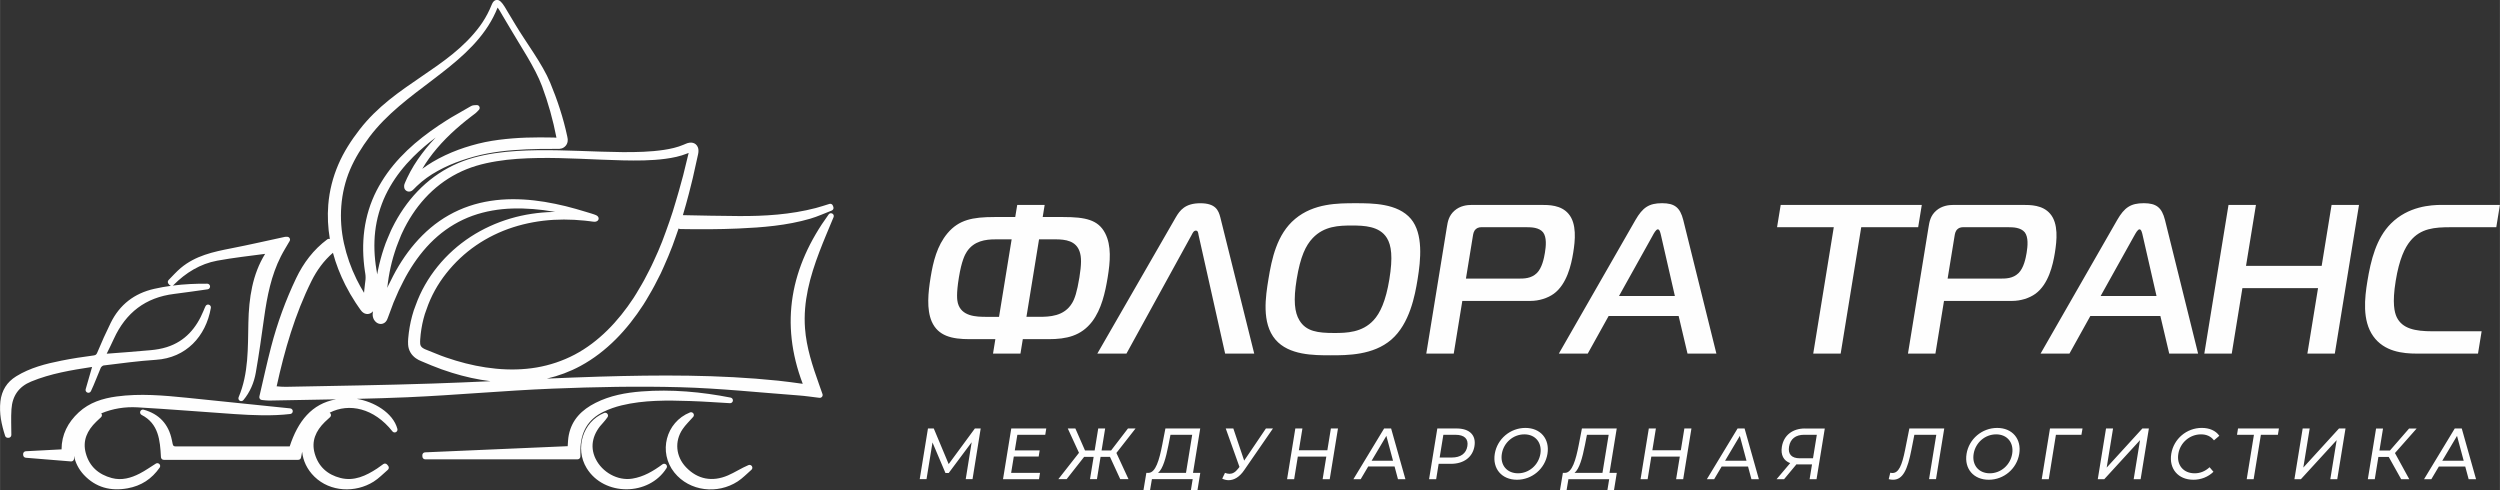
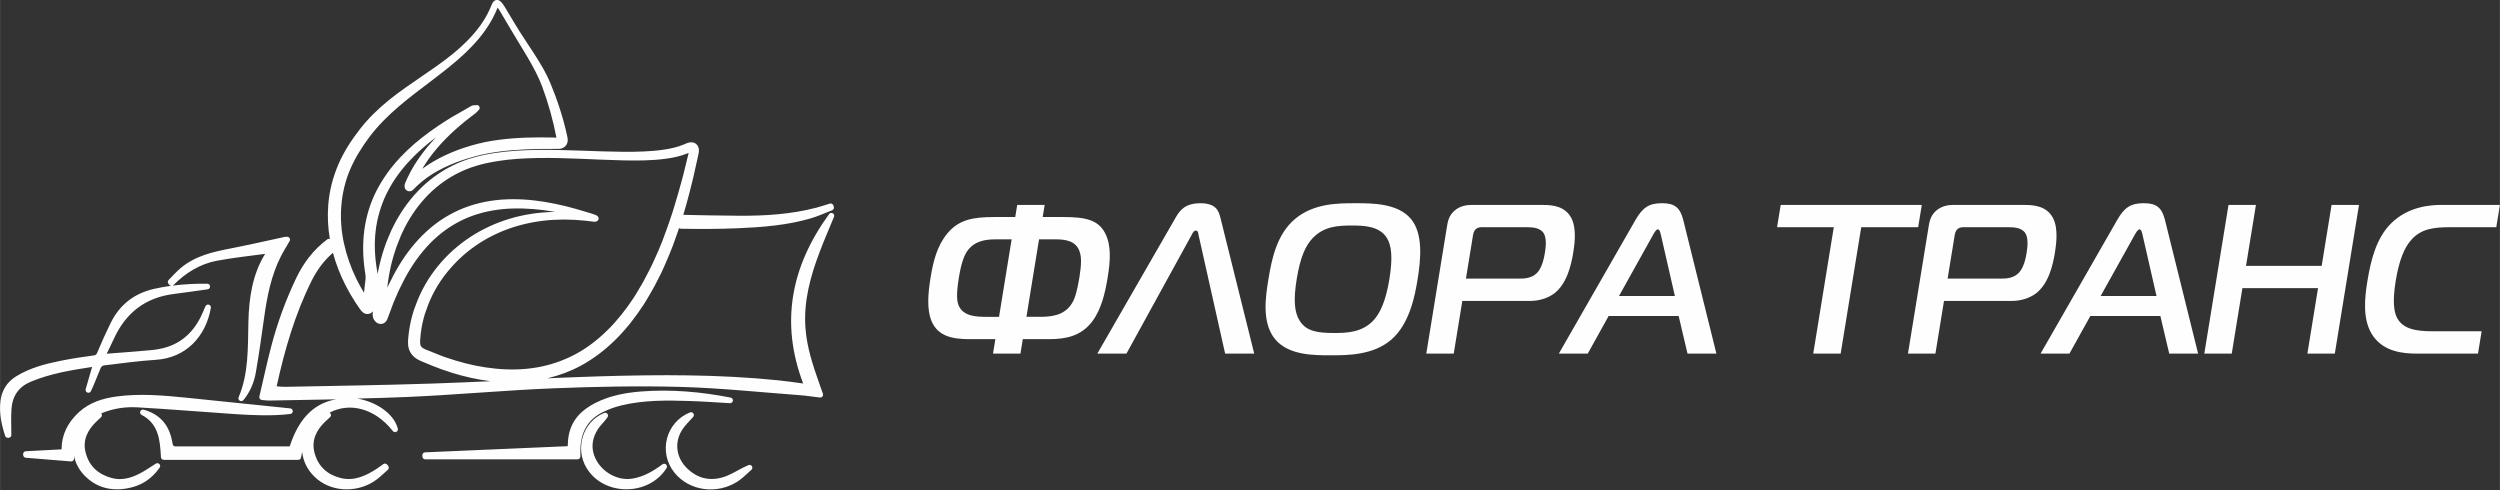
<svg xmlns="http://www.w3.org/2000/svg" xml:space="preserve" width="35.188mm" height="6.9mm" version="1.1" style="shape-rendering:geometricPrecision; text-rendering:geometricPrecision; image-rendering:optimizeQuality; fill-rule:evenodd; clip-rule:evenodd" viewBox="0 0 1209.34 237.15">
  <rect x="0" y="0" width="1209.34" height="237.15" fill="#333333" stroke="none" />
  <defs>
    <style type="text/css">
   
    .fil0 {fill:#FEFEFE;fill-rule:nonzero}
   
  </style>
  </defs>
  <g id="Layer_x0020_1">
    <g id="_1185898680">
-       <path class="fil0" d="M83.5 138.16c5.54,-0.71 11.15,-0.97 16.74,-0.92 0.72,0.01 1.31,0.56 1.35,1.28 0.05,0.71 -0.46,1.34 -1.18,1.44 -5.38,0.75 -10.75,1.56 -16.14,2.22 -13.87,1.7 -23.42,9.05 -29.21,21.7 -1.11,2.43 -2.3,4.83 -3.48,7.23 7.1,-0.54 14.2,-1.05 21.29,-1.71 2.63,-0.24 5.28,-0.69 7.79,-1.48 8.85,-2.8 14.32,-9.18 17.77,-17.58 0.32,-0.76 0.6,-1.54 0.99,-2.27 0.32,-0.6 1.01,-0.88 1.65,-0.66 0.64,0.22 1.03,0.86 0.91,1.53 -2.41,13.85 -12.04,24.18 -26.56,25.12 -8.47,0.55 -16.89,1.7 -25.32,2.73 -0.44,0.05 -1.2,0.71 -1.37,1.11 -1.63,3.76 -3,7.63 -4.77,11.33 -0.31,0.65 -1.05,0.95 -1.71,0.69 -0.67,-0.25 -1.03,-0.97 -0.83,-1.66 1.03,-3.58 2.06,-7.17 3.1,-10.75 -10,1.53 -20.06,3.18 -29.47,7.06 -6.03,2.48 -9.11,6.95 -9.54,13.43 -0.27,4.13 -0.05,8.28 -0.05,12.42 0,0.75 -0.62,1.37 -1.34,1.37 -0.71,0.03 -1.42,-0.11 -1.67,-0.96 -1.76,-5.43 -2.93,-10.88 -2.28,-16.63 0.6,-5.3 3.12,-9.39 7.67,-12.18 6.74,-4.15 14.23,-6.04 21.9,-7.57 5.1,-1.02 10.25,-1.8 15.41,-2.48 1.17,-0.15 1.48,-0.45 1.93,-1.53 1.99,-4.81 4.13,-9.55 6.43,-14.22 4.36,-8.86 11.44,-14.31 21.04,-16.49 2.71,-0.62 5.45,-1.1 8.2,-1.47 -0.34,-0.04 -0.63,-0.2 -0.85,-0.47 -0.14,-0.16 -0.28,-0.33 -0.42,-0.5 -0.47,-0.54 -0.43,-1.34 0.07,-1.85 1.96,-1.96 3.77,-4.05 5.9,-5.83 7.1,-5.93 15.6,-7.77 24.43,-9.49 8.66,-1.68 17.26,-3.68 25.89,-5.53 0.41,-0.09 0.73,-0.04 1.13,-0.04 0.5,0 0.93,0.24 1.19,0.68 0.25,0.43 0.25,0.93 0,1.36 -1.42,2.47 -2.96,4.9 -4.25,7.44 -4.67,9.21 -6.65,19.31 -8.07,29.45 -1.26,8.95 -2.49,17.91 -4.06,26.82 -0.86,4.88 -2.8,9.42 -5.99,13.25 -0.44,0.53 -1.18,0.65 -1.76,0.3 -0.58,-0.35 -0.81,-1.07 -0.55,-1.7 4.88,-11.51 4.45,-23.93 4.72,-36.16 0.26,-11.84 1.94,-23.25 8.1,-33.19 -7.73,1.02 -15.48,1.89 -23.14,3.29 -8.29,1.52 -15.27,5.87 -21.17,11.77 -0.13,0.13 -0.27,0.23 -0.42,0.3zm-47.73 82.42c0.01,0.43 0.02,0.86 0.02,1.28 0,0.4 -0.15,0.74 -0.44,1 -0.29,0.27 -0.64,0.39 -1.03,0.36 -7.29,-0.59 -14.59,-1.19 -21.88,-1.78 -0.68,-0.06 -1.21,-0.6 -1.25,-1.28 -0.01,-0.14 -0.02,-0.28 -0.03,-0.42 -0.02,-0.38 0.09,-0.71 0.34,-0.99 0.25,-0.29 0.57,-0.44 0.95,-0.46 5.77,-0.3 11.53,-0.61 17.3,-0.91 0,-7.11 3.06,-13.05 8.32,-17.91 5.14,-4.75 11.5,-6.75 18.3,-7.67 11.33,-1.53 22.7,-0.52 34.02,0.62 16.67,1.69 33.33,3.42 49.99,5.14 0.69,0.07 1.22,0.65 1.22,1.34 0.01,0.7 -0.51,1.29 -1.2,1.37 -8.73,1.04 -18.32,0.63 -27.08,0.03 -15.63,-1.06 -31.26,-2.35 -46.9,-3.25 -5.98,-0.34 -11.94,0.6 -17.47,2.92 0.08,0.1 0.14,0.21 0.2,0.32 0.24,0.54 0.11,1.15 -0.32,1.55 -0.78,0.73 -1.56,1.44 -2.32,2.18 -4.34,4.23 -6.7,9.12 -5.04,15.21 1.76,6.47 6.21,10.32 12.59,12.03 4.76,1.27 9.28,-0 13.53,-2.2 2.68,-1.38 5.22,-3.2 7.78,-4.79 0.56,-0.35 1.26,-0.25 1.71,0.22 0.45,0.48 0.5,1.19 0.13,1.72 -3.86,5.51 -8.9,8.81 -15.49,10.01 -8.16,1.49 -15.43,-0.36 -21.19,-6.52 -2.51,-2.69 -4.08,-5.86 -4.75,-9.12zm123.72 -20.91c0.15,0.1 0.28,0.24 0.39,0.4 0.35,0.57 0.26,1.29 -0.24,1.74 -0.85,0.78 -1.73,1.53 -2.55,2.34 -4.31,4.27 -6.6,9.19 -4.87,15.25 1.8,6.33 6.15,10.22 12.45,11.82 6.61,1.68 12.34,-1.04 17.76,-4.59 1.02,-0.67 1.98,-1.42 2.97,-2.12 0.59,-0.42 1.4,-0.31 1.85,0.24 0.17,0.21 0.35,0.42 0.52,0.63 0.46,0.57 0.38,1.42 -0.18,1.9 -2.28,1.93 -4.32,4.12 -6.87,5.72 -8.82,5.54 -21.03,5.03 -28.62,-2.39 -3.6,-3.51 -5.54,-7.78 -5.96,-12.06 -0.2,0.89 -0.38,1.81 -0.53,2.75 -0.11,0.67 -0.67,1.15 -1.35,1.15 -21.68,0 -43.37,0 -65.06,0 -0.73,0 -1.33,-0.57 -1.37,-1.3 -0.42,-8.27 -1.15,-16.21 -9.35,-20.43 -0.62,-0.32 -0.9,-1.06 -0.65,-1.71 0.26,-0.66 0.96,-1.01 1.64,-0.82 7.51,2.08 12.05,6.99 13.63,14.62 0.73,3.49 0.28,3.15 3.79,3.15 17.2,0 34.39,0 51.58,0 0.54,0 1.09,0 1.64,0 3.97,-12.16 10.66,-20.68 22.41,-22.78 -10.76,0.2 -21.52,0.35 -32.29,0.59 -1.15,0.02 -2.41,-0.18 -3.57,-0.27 -0.41,-0.03 -0.75,-0.22 -0.99,-0.56 -0.24,-0.33 -0.32,-0.71 -0.23,-1.12 1.89,-8.06 3.63,-16.16 5.72,-24.17 2.97,-11.37 6.99,-22.4 12.05,-33.01 3.54,-7.42 8.42,-13.89 15.05,-18.82 0.37,-0.27 0.8,-0.34 1.23,-0.21 0.02,0.01 0.04,0.01 0.05,0.02 -0.92,-5.46 -1.21,-11.03 -0.77,-16.55 0.27,-3.36 0.82,-6.7 1.64,-9.97 0.81,-3.26 1.91,-6.44 3.23,-9.53 2.62,-6.1 6.24,-11.68 10.3,-16.92 17.16,-22.15 42.83,-29.19 58.21,-50.08 0.91,-1.24 1.75,-2.53 2.53,-3.86 0.78,-1.33 1.5,-2.69 2.14,-4.09 0.33,-0.7 0.63,-1.42 0.92,-2.14 0.19,-0.46 0.39,-0.91 0.71,-1.4 0.25,-0.33 0.5,-0.6 0.85,-0.82 0.29,-0.18 0.62,-0.27 1.04,-0.31l0.22 0.01c0.29,0.02 0.58,0.1 0.86,0.25 0.68,0.39 1.14,0.91 1.64,1.53 0.37,0.48 0.71,0.98 1.03,1.48 0.59,0.93 1.1,1.92 1.71,2.87 1.16,1.89 2.3,3.8 3.43,5.71 5.23,8.78 13.11,19.01 16.91,28.21 3.46,8.35 6.32,16.97 8.21,25.82l0.19 1.01c0.03,0.21 0.07,0.41 0.08,0.62 0.02,0.35 0,0.69 -0.06,1.03 -0.13,0.77 -0.47,1.51 -0.97,2.06 -0.5,0.58 -1.17,1.02 -1.87,1.24 -0.33,0.11 -0.69,0.18 -1.08,0.21l-1.4 0.02 -1.63 -0c-2.16,-0 -4.33,0 -6.49,0.03 -4.3,0.05 -8.6,0.25 -12.88,0.58 -4.24,0.32 -8.48,0.86 -12.66,1.65 -4.16,0.79 -8.25,1.95 -12.26,3.31 -4,1.36 -7.9,3.03 -11.59,5.08 -3.67,2.02 -7.11,4.45 -10.14,7.36 -0.37,0.36 -0.74,0.71 -1.11,1.11l-0.28 0.29c-0.15,0.15 -0.3,0.3 -0.75,0.67l-0.21 0.15c-0.14,0.08 -0.28,0.16 -0.47,0.24 -0.35,0.14 -0.68,0.2 -1.01,0.18 -0.63,0 -1.26,-0.31 -1.73,-0.82 -0.47,-0.57 -0.62,-1.09 -0.53,-2.32l0.03 -0.1c0.03,-0.14 0.07,-0.27 0.12,-0.4 0.06,-0.18 0.13,-0.35 0.21,-0.56l0.34 -0.78c0.23,-0.53 0.47,-1.06 0.71,-1.58 0.98,-2.08 2.08,-4.1 3.28,-6.06 1.19,-1.95 2.49,-3.82 3.85,-5.64 1.35,-1.81 2.78,-3.57 4.28,-5.27 0.79,-0.9 1.6,-1.77 2.42,-2.63 -3.81,2.86 -7.45,5.96 -10.83,9.32 -4.35,4.34 -8.23,9.18 -11.29,14.52 -1.52,2.65 -2.86,5.4 -3.92,8.26 -1.07,2.86 -1.92,5.8 -2.52,8.8 -1.2,6 -1.37,12.19 -0.75,18.28 0.16,1.53 0.35,3.06 0.61,4.58l0.2 1.18c0.08,0.43 0.13,0.86 0.18,1.29 0.13,-0.72 0.27,-1.44 0.42,-2.15 0.73,-3.53 1.66,-7 2.8,-10.41 0.58,-1.72 1.18,-3.43 1.92,-5.07l1.6 -3.73 0.58 -1.19c1.58,-3.22 3.41,-6.33 5.44,-9.29 4.06,-5.91 9.06,-11.2 14.86,-15.43 5.74,-4.2 12.26,-7.33 19.12,-9.22 6.73,-1.86 13.66,-2.76 20.61,-3.21 13.7,-0.88 27.43,-0.1 41.13,0.32 6.77,0.21 13.55,0.36 20.33,0.06 3.33,-0.15 6.66,-0.43 9.96,-0.93 3.2,-0.49 6.4,-1.19 9.39,-2.46l1.14 -0.48c0.59,-0.26 1.24,-0.47 1.89,-0.54 1.07,-0.11 2.09,0.08 2.93,0.79 0.47,0.4 0.83,0.92 1.04,1.5 0.16,0.43 0.25,0.87 0.27,1.31 0.04,0.66 -0.03,1.28 -0.17,1.95l-2.57 11.55 -0.63 2.54c-0.85,3.41 -1.68,6.83 -2.66,10.21 -0.49,1.68 -0.95,3.37 -1.46,5.07l-0.05 0.15c0.02,0 0.03,0 0.04,0 8.95,0.21 17.91,0.36 26.86,0.43 12.58,0.09 25.19,-0.7 37.41,-3.88 2.22,-0.58 4.39,-1.32 6.58,-1.99 0.69,-0.21 1.41,0.14 1.67,0.82 0.09,0.22 0.17,0.43 0.24,0.65 0.26,0.7 -0.1,1.47 -0.79,1.74 -3.46,1.33 -6.82,2.9 -10.39,3.94 -11.4,3.33 -23.18,4.25 -34.98,4.76 -9.28,0.4 -18.57,0.41 -27.86,0.25 -0.32,-0 -0.61,-0.11 -0.84,-0.3 -0.39,1.15 -0.79,2.29 -1.19,3.43 -0.57,1.67 -1.15,3.34 -1.78,4.99 -1.26,3.3 -2.62,6.57 -4.07,9.79l-1.08 2.4c-0.19,0.41 -0.36,0.83 -0.57,1.25l-2.99 5.83c-0.4,0.82 -0.86,1.61 -1.32,2.4l-1.32 2.27c-0.89,1.54 -1.78,3.08 -2.75,4.57 -3.88,5.98 -8.27,11.64 -13.31,16.68 -5.07,5.07 -10.79,9.52 -17.11,12.93 -5.1,2.76 -10.58,4.8 -16.22,6.11 8.44,-0.36 16.89,-0.69 25.34,-0.95 28.85,-0.85 57.78,-1.01 86.52,1.95 3.97,0.41 7.94,0.98 11.9,1.52 -11.15,-29.39 -5.95,-56.53 12.55,-81.96 0.41,-0.56 1.17,-0.73 1.77,-0.39 0.61,0.34 0.86,1.07 0.6,1.71 -2.3,5.59 -4.72,11.13 -6.86,16.78 -4.55,11.94 -7.92,24.12 -6.96,37.03 0.69,9.37 3.65,18.26 6.78,27.05 0.56,1.57 1.11,3.16 1.67,4.74 0.16,0.46 0.08,0.92 -0.22,1.31 -0.31,0.38 -0.75,0.56 -1.23,0.51 -3.39,-0.4 -6.78,-0.92 -10.18,-1.17 -19.03,-1.41 -38.03,-3.44 -57.12,-3.96 -20.58,-0.56 -41.18,-0.14 -61.75,0.68 -23.44,0.94 -46.81,3.15 -70.24,4.17 -8.18,0.35 -16.37,0.59 -24.56,0.78 8.1,1.27 17.56,6.63 19.65,14.53 0.16,0.63 -0.12,1.28 -0.71,1.57 -0.58,0.3 -1.28,0.14 -1.68,-0.37 -8.93,-11.29 -21,-13.84 -30.35,-9.05zm77.8 -15.26c-6.31,-0.78 -12.55,-2.17 -18.63,-4.06 -3.35,-1.04 -6.67,-2.21 -9.91,-3.55l-4.76 -1.99c-1,-0.39 -1.99,-0.87 -2.86,-1.5 -1.04,-0.75 -1.94,-1.68 -2.59,-2.79 -0.67,-1.14 -1.06,-2.46 -1.14,-3.78 -0.08,-1.03 -0.03,-2.04 0.05,-3.08 0.16,-1.82 0.39,-3.64 0.7,-5.44 0.31,-1.81 0.71,-3.6 1.19,-5.37 0.24,-0.88 0.5,-1.76 0.79,-2.67 0.3,-0.84 0.63,-1.67 0.93,-2.51 2.42,-6.83 6.1,-13.2 10.67,-18.82 4.51,-5.56 9.9,-10.39 15.9,-14.3 5.93,-3.86 12.44,-6.82 19.22,-8.83 6.72,-2 13.72,-3.01 20.72,-3.19 0.32,-0.01 0.64,-0.01 0.96,-0.02 -0.22,-0.03 -0.44,-0.08 -0.65,-0.11 -6.59,-1.14 -13.28,-1.73 -19.97,-1.53 -6.58,0.19 -13.15,1.29 -19.36,3.51 -6.18,2.22 -11.89,5.61 -16.86,9.89 -5.04,4.34 -9.27,9.56 -12.82,15.17 -0.9,1.42 -1.75,2.87 -2.57,4.34 -0.82,1.47 -1.55,3.01 -2.31,4.52l-1.13 2.26 -2.52 5.82 -2.74 7.36c-0.11,0.29 -0.2,0.55 -0.34,0.83 -0.09,0.17 -0.16,0.34 -0.33,0.61 -0.32,0.46 -0.58,0.74 -1.07,1.05 -0.4,0.26 -0.9,0.43 -1.39,0.47 -0.41,0.04 -0.81,-0 -1.26,-0.13 -0.41,-0.13 -0.71,-0.29 -1.07,-0.54 -0.53,-0.37 -0.99,-0.9 -1.29,-1.46 -0.24,-0.45 -0.4,-0.91 -0.5,-1.4 -0.11,-0.5 -0.12,-1.02 -0.07,-1.53l0.11 -1.06c-0.23,0.29 -0.5,0.53 -0.8,0.75 -0.61,0.42 -1.44,0.64 -2.17,0.56 -0.97,-0.1 -1.55,-0.44 -2.31,-1.12 -0.26,-0.26 -0.47,-0.53 -0.7,-0.84l-1.05 -1.5c-0.48,-0.67 -0.93,-1.36 -1.39,-2.05 -1.8,-2.76 -3.46,-5.61 -4.95,-8.56 -2.5,-4.96 -4.55,-10.16 -5.98,-15.53 -4.41,3.79 -7.78,8.45 -10.37,13.64 -8.02,16.14 -13.02,33.4 -16.86,50.95 1.48,0.13 2.97,0.29 4.45,0.25 23.61,-0.48 47.23,-0.79 70.84,-1.58 9.4,-0.31 18.8,-0.71 28.2,-1.14zm126.16 42.88c-2.19,1.89 -4.16,4.01 -6.6,5.6 -9.73,6.32 -23.26,4.9 -30.65,-4.29 -7.87,-9.8 -4.14,-24.39 7.56,-29.09 0.59,-0.24 1.25,-0.04 1.63,0.48 0.37,0.52 0.33,1.21 -0.09,1.69 -1.69,1.94 -3.66,3.78 -5.1,5.91 -4.02,5.92 -3.29,13.24 1.6,18.4 5.63,5.94 12.77,7.22 20.27,4.01 3.41,-1.46 6.51,-3.56 9.97,-5 0.63,-0.26 1.33,-0.03 1.69,0.54 0.35,0.57 0.24,1.31 -0.27,1.75zm-75.31 -5.28c3.12,6.38 10.54,10.65 17.65,9.54 5.53,-0.87 10.22,-3.66 14.66,-6.94 0.53,-0.39 1.25,-0.35 1.74,0.1 0.48,0.45 0.58,1.16 0.23,1.73 -8.5,13.6 -30.27,13.74 -38.66,0.01 -5.79,-9.47 -1.88,-22.44 8.46,-26.68 0.58,-0.24 1.23,-0.06 1.6,0.44 0.38,0.49 0.38,1.16 -0,1.66 -0.64,0.84 -1.16,1.66 -1.91,2.42 -4.85,4.99 -6.96,11.25 -3.78,17.73zm-13.54 -6.17c0.11,-1.81 0.17,-3.63 0.53,-5.41 1.49,-7.47 6.34,-12.22 12.94,-15.55 6.98,-3.52 14.53,-4.92 22.27,-5.52 14.42,-1.11 28.92,0.19 43.09,2.98 0.7,0.14 1.18,0.8 1.09,1.51 -0.09,0.71 -0.71,1.23 -1.43,1.19 -6.4,-0.35 -12.78,-0.84 -19.18,-1.04 -11.13,-0.36 -22.35,-0.54 -33.26,2.1 -2.98,0.72 -5.91,1.75 -8.68,3.07 -7.69,3.67 -11.1,10.02 -11.23,18.41 -0.02,1.08 0,2.17 0,3.25 0,0.75 -0.62,1.37 -1.37,1.37 -24.57,0 -49.13,0 -73.7,0 -0.74,0 -1.34,-0.58 -1.36,-1.32 -0.01,-0.21 -0.02,-0.42 -0.03,-0.64 -0.03,-0.75 0.56,-1.39 1.31,-1.42 23.01,-0.99 46.02,-1.99 69.02,-2.98zm-87.38 -76.36l0.6 -1.37 1.19 -2.35c0.8,-1.59 1.58,-3.2 2.46,-4.74 0.89,-1.56 1.8,-3.09 2.77,-4.6 3.88,-6.03 8.56,-11.59 14.05,-16.22 5.49,-4.63 11.85,-8.22 18.65,-10.52 6.72,-2.27 13.81,-3.28 20.89,-3.32 6.98,-0.03 13.94,0.82 20.77,2.25 3.4,0.71 6.77,1.5 10.09,2.48l4.94 1.46 2.47 0.75c0.43,0.13 0.86,0.27 1.29,0.42 0.22,0.09 0.45,0.17 0.69,0.27l0.55 0.26c0.33,0.17 0.59,0.45 0.77,0.77 0.2,0.36 0.23,0.74 0.1,1.12 -0.2,0.58 -0.72,0.94 -1.43,1.09l-0.23 0.02c-0.16,0.01 -0.32,0.02 -0.46,0.01 -0.27,-0.01 -0.54,-0.04 -0.85,-0.08 -0.41,-0.07 -0.82,-0.11 -1.23,-0.17 -0.83,-0.11 -1.66,-0.2 -2.5,-0.29 -1.67,-0.17 -3.34,-0.3 -5.02,-0.39 -3.34,-0.18 -6.69,-0.18 -10.03,0.01 -6.65,0.39 -13.26,1.57 -19.6,3.61 -6.31,2.03 -12.34,4.96 -17.82,8.71 -5.48,3.75 -10.36,8.35 -14.48,13.56 -4.11,5.2 -7.39,11.07 -9.52,17.36 -0.27,0.8 -0.58,1.59 -0.84,2.36 -0.24,0.79 -0.46,1.58 -0.67,2.38 -0.41,1.6 -0.74,3.22 -1,4.85 -0.26,1.64 -0.45,3.29 -0.56,4.94 -0.05,0.7 -0.08,1.44 -0.02,2.15 0.04,0.42 0.14,0.82 0.36,1.18 0.23,0.38 0.59,0.69 0.95,0.94 0.52,0.37 1.14,0.61 1.75,0.85l4.73 1.9c3.07,1.29 6.23,2.34 9.42,3.31 6.34,1.92 12.87,3.28 19.47,3.91 6.52,0.62 13.13,0.52 19.6,-0.58 6.43,-1.09 12.68,-3.19 18.45,-6.22 5.83,-3.07 11.11,-7.13 15.8,-11.75 4.78,-4.7 8.96,-10 12.65,-15.6 0.93,-1.41 1.78,-2.87 2.64,-4.33l1.31 -2.21c0.42,-0.71 0.85,-1.42 1.23,-2.18 1.57,-3.03 3.21,-6.02 4.61,-9.18 1.47,-3.08 2.8,-6.23 4.06,-9.4 0.63,-1.59 1.22,-3.2 1.79,-4.81 0.58,-1.62 1.19,-3.22 1.73,-4.86l1.64 -4.91c0.52,-1.65 0.98,-3.32 1.5,-4.97 1.03,-3.3 1.92,-6.64 2.83,-9.97l0.68 -2.47 2.68 -10.95 -0.77 0.31c-3.35,1.34 -6.89,2.07 -10.45,2.54 -3.46,0.47 -6.95,0.69 -10.43,0.78 -3.45,0.09 -6.89,0.05 -10.33,-0.02 -3.43,-0.07 -6.86,-0.2 -10.28,-0.34 -13.55,-0.56 -27.17,-1.33 -40.73,-0.38 -3.35,0.23 -6.69,0.62 -10,1.16 -3.29,0.54 -6.55,1.23 -9.74,2.19 -6.32,1.9 -12.29,4.94 -17.52,8.96 -5.27,4.05 -9.79,9.04 -13.42,14.59 -1.84,2.8 -3.47,5.73 -4.87,8.76l-0.52 1.12 -1.43 3.57c-0.65,1.54 -1.18,3.13 -1.69,4.72 -1.04,3.21 -1.87,6.48 -2.51,9.79 -0.32,1.66 -0.58,3.33 -0.81,5 -0.13,0.92 -0.23,1.84 -0.33,2.76zm17 -57.79c1.64,-1.22 3.34,-2.34 5.1,-3.39 3.9,-2.31 8.02,-4.22 12.27,-5.81 2.1,-0.79 4.25,-1.47 6.41,-2.1 2.17,-0.63 4.36,-1.18 6.57,-1.64 4.39,-0.9 8.83,-1.43 13.29,-1.8 4.42,-0.36 8.85,-0.47 13.28,-0.49 2.21,-0.01 4.41,0.01 6.62,0.07l1.4 0.08c-1.63,-8.49 -3.97,-16.84 -6.98,-24.94 -3.38,-9.08 -10.61,-19.67 -15.57,-28.22 -1.11,-1.91 -2.24,-3.81 -3.37,-5.67 -0.6,-0.93 -1.1,-1.92 -1.68,-2.86 -0.27,-0.43 -0.54,-0.85 -0.85,-1.24 -0.01,-0.01 -0.02,-0.02 -0.02,-0.03 -0,0.01 -0.01,0.02 -0.01,0.03 -0.31,0.76 -0.62,1.52 -0.96,2.26 -0.68,1.5 -1.43,2.96 -2.25,4.39 -13.16,22.91 -42.04,33.63 -58.81,55.96 -1.85,2.46 -3.57,5.01 -5.16,7.65 -1.57,2.6 -2.98,5.3 -4.17,8.1 -4.76,11.2 -5.57,23.88 -2.96,35.72 1.32,5.98 3.37,11.81 6.08,17.31 1.11,2.25 2.32,4.44 3.63,6.58l0.16 -1.65 0.27 -2.42 0.15 -1.23c0.05,-0.35 0.1,-0.7 0.13,-1.06 0.05,-0.63 0.06,-1.27 0.01,-1.91 -0.02,-0.33 -0.07,-0.65 -0.11,-0.97l-0.19 -1.19c-0.25,-1.65 -0.44,-3.3 -0.58,-4.96 -0.57,-6.65 -0.25,-13.4 1.18,-19.93 0.71,-3.27 1.7,-6.47 2.96,-9.57 1.25,-3.08 2.78,-6.04 4.52,-8.87 3.41,-5.6 7.66,-10.64 12.4,-15.16 4.66,-4.44 9.79,-8.36 15.13,-11.96 1.32,-0.89 2.66,-1.76 4.01,-2.61 1.36,-0.86 2.73,-1.69 4.12,-2.46l7.16 -4.12c0.21,-0.13 0.43,-0.25 0.68,-0.37 0.39,-0.18 0.84,-0.29 1.25,-0.3l1.26 -0.07c0.57,-0.03 1.07,0.27 1.31,0.79 0.24,0.52 0.14,1.09 -0.25,1.51l-0.88 0.93c-0.45,0.49 -0.97,0.88 -1.49,1.27l-1.31 0.99c-0.86,0.65 -1.71,1.32 -2.56,2 -1.68,1.36 -3.35,2.76 -4.97,4.2 -3.22,2.88 -6.29,5.95 -9.08,9.24 -2.64,3.1 -5.06,6.41 -7.12,9.93z" />
+       <path class="fil0" d="M83.5 138.16c5.54,-0.71 11.15,-0.97 16.74,-0.92 0.72,0.01 1.31,0.56 1.35,1.28 0.05,0.71 -0.46,1.34 -1.18,1.44 -5.38,0.75 -10.75,1.56 -16.14,2.22 -13.87,1.7 -23.42,9.05 -29.21,21.7 -1.11,2.43 -2.3,4.83 -3.48,7.23 7.1,-0.54 14.2,-1.05 21.29,-1.71 2.63,-0.24 5.28,-0.69 7.79,-1.48 8.85,-2.8 14.32,-9.18 17.77,-17.58 0.32,-0.76 0.6,-1.54 0.99,-2.27 0.32,-0.6 1.01,-0.88 1.65,-0.66 0.64,0.22 1.03,0.86 0.91,1.53 -2.41,13.85 -12.04,24.18 -26.56,25.12 -8.47,0.55 -16.89,1.7 -25.32,2.73 -0.44,0.05 -1.2,0.71 -1.37,1.11 -1.63,3.76 -3,7.63 -4.77,11.33 -0.31,0.65 -1.05,0.95 -1.71,0.69 -0.67,-0.25 -1.03,-0.97 -0.83,-1.66 1.03,-3.58 2.06,-7.17 3.1,-10.75 -10,1.53 -20.06,3.18 -29.47,7.06 -6.03,2.48 -9.11,6.95 -9.54,13.43 -0.27,4.13 -0.05,8.28 -0.05,12.42 0,0.75 -0.62,1.37 -1.34,1.37 -0.71,0.03 -1.42,-0.11 -1.67,-0.96 -1.76,-5.43 -2.93,-10.88 -2.28,-16.63 0.6,-5.3 3.12,-9.39 7.67,-12.18 6.74,-4.15 14.23,-6.04 21.9,-7.57 5.1,-1.02 10.25,-1.8 15.41,-2.48 1.17,-0.15 1.48,-0.45 1.93,-1.53 1.99,-4.81 4.13,-9.55 6.43,-14.22 4.36,-8.86 11.44,-14.31 21.04,-16.49 2.71,-0.62 5.45,-1.1 8.2,-1.47 -0.34,-0.04 -0.63,-0.2 -0.85,-0.47 -0.14,-0.16 -0.28,-0.33 -0.42,-0.5 -0.47,-0.54 -0.43,-1.34 0.07,-1.85 1.96,-1.96 3.77,-4.05 5.9,-5.83 7.1,-5.93 15.6,-7.77 24.43,-9.49 8.66,-1.68 17.26,-3.68 25.89,-5.53 0.41,-0.09 0.73,-0.04 1.13,-0.04 0.5,0 0.93,0.24 1.19,0.68 0.25,0.43 0.25,0.93 0,1.36 -1.42,2.47 -2.96,4.9 -4.25,7.44 -4.67,9.21 -6.65,19.31 -8.07,29.45 -1.26,8.95 -2.49,17.91 -4.06,26.82 -0.86,4.88 -2.8,9.42 -5.99,13.25 -0.44,0.53 -1.18,0.65 -1.76,0.3 -0.58,-0.35 -0.81,-1.07 -0.55,-1.7 4.88,-11.51 4.45,-23.93 4.72,-36.16 0.26,-11.84 1.94,-23.25 8.1,-33.19 -7.73,1.02 -15.48,1.89 -23.14,3.29 -8.29,1.52 -15.27,5.87 -21.17,11.77 -0.13,0.13 -0.27,0.23 -0.42,0.3zm-47.73 82.42c0.01,0.43 0.02,0.86 0.02,1.28 0,0.4 -0.15,0.74 -0.44,1 -0.29,0.27 -0.64,0.39 -1.03,0.36 -7.29,-0.59 -14.59,-1.19 -21.88,-1.78 -0.68,-0.06 -1.21,-0.6 -1.25,-1.28 -0.01,-0.14 -0.02,-0.28 -0.03,-0.42 -0.02,-0.38 0.09,-0.71 0.34,-0.99 0.25,-0.29 0.57,-0.44 0.95,-0.46 5.77,-0.3 11.53,-0.61 17.3,-0.91 0,-7.11 3.06,-13.05 8.32,-17.91 5.14,-4.75 11.5,-6.75 18.3,-7.67 11.33,-1.53 22.7,-0.52 34.02,0.62 16.67,1.69 33.33,3.42 49.99,5.14 0.69,0.07 1.22,0.65 1.22,1.34 0.01,0.7 -0.51,1.29 -1.2,1.37 -8.73,1.04 -18.32,0.63 -27.08,0.03 -15.63,-1.06 -31.26,-2.35 -46.9,-3.25 -5.98,-0.34 -11.94,0.6 -17.47,2.92 0.08,0.1 0.14,0.21 0.2,0.32 0.24,0.54 0.11,1.15 -0.32,1.55 -0.78,0.73 -1.56,1.44 -2.32,2.18 -4.34,4.23 -6.7,9.12 -5.04,15.21 1.76,6.47 6.21,10.32 12.59,12.03 4.76,1.27 9.28,-0 13.53,-2.2 2.68,-1.38 5.22,-3.2 7.78,-4.79 0.56,-0.35 1.26,-0.25 1.71,0.22 0.45,0.48 0.5,1.19 0.13,1.72 -3.86,5.51 -8.9,8.81 -15.49,10.01 -8.16,1.49 -15.43,-0.36 -21.19,-6.52 -2.51,-2.69 -4.08,-5.86 -4.75,-9.12zm123.72 -20.91c0.15,0.1 0.28,0.24 0.39,0.4 0.35,0.57 0.26,1.29 -0.24,1.74 -0.85,0.78 -1.73,1.53 -2.55,2.34 -4.31,4.27 -6.6,9.19 -4.87,15.25 1.8,6.33 6.15,10.22 12.45,11.82 6.61,1.68 12.34,-1.04 17.76,-4.59 1.02,-0.67 1.98,-1.42 2.97,-2.12 0.59,-0.42 1.4,-0.31 1.85,0.24 0.17,0.21 0.35,0.42 0.52,0.63 0.46,0.57 0.38,1.42 -0.18,1.9 -2.28,1.93 -4.32,4.12 -6.87,5.72 -8.82,5.54 -21.03,5.03 -28.62,-2.39 -3.6,-3.51 -5.54,-7.78 -5.96,-12.06 -0.2,0.89 -0.38,1.81 -0.53,2.75 -0.11,0.67 -0.67,1.15 -1.35,1.15 -21.68,0 -43.37,0 -65.06,0 -0.73,0 -1.33,-0.57 -1.37,-1.3 -0.42,-8.27 -1.15,-16.21 -9.35,-20.43 -0.62,-0.32 -0.9,-1.06 -0.65,-1.71 0.26,-0.66 0.96,-1.01 1.64,-0.82 7.51,2.08 12.05,6.99 13.63,14.62 0.73,3.49 0.28,3.15 3.79,3.15 17.2,0 34.39,0 51.58,0 0.54,0 1.09,0 1.64,0 3.97,-12.16 10.66,-20.68 22.41,-22.78 -10.76,0.2 -21.52,0.35 -32.29,0.59 -1.15,0.02 -2.41,-0.18 -3.57,-0.27 -0.41,-0.03 -0.75,-0.22 -0.99,-0.56 -0.24,-0.33 -0.32,-0.71 -0.23,-1.12 1.89,-8.06 3.63,-16.16 5.72,-24.17 2.97,-11.37 6.99,-22.4 12.05,-33.01 3.54,-7.42 8.42,-13.89 15.05,-18.82 0.37,-0.27 0.8,-0.34 1.23,-0.21 0.02,0.01 0.04,0.01 0.05,0.02 -0.92,-5.46 -1.21,-11.03 -0.77,-16.55 0.27,-3.36 0.82,-6.7 1.64,-9.97 0.81,-3.26 1.91,-6.44 3.23,-9.53 2.62,-6.1 6.24,-11.68 10.3,-16.92 17.16,-22.15 42.83,-29.19 58.21,-50.08 0.91,-1.24 1.75,-2.53 2.53,-3.86 0.78,-1.33 1.5,-2.69 2.14,-4.09 0.33,-0.7 0.63,-1.42 0.92,-2.14 0.19,-0.46 0.39,-0.91 0.71,-1.4 0.25,-0.33 0.5,-0.6 0.85,-0.82 0.29,-0.18 0.62,-0.27 1.04,-0.31l0.22 0.01c0.29,0.02 0.58,0.1 0.86,0.25 0.68,0.39 1.14,0.91 1.64,1.53 0.37,0.48 0.71,0.98 1.03,1.48 0.59,0.93 1.1,1.92 1.71,2.87 1.16,1.89 2.3,3.8 3.43,5.71 5.23,8.78 13.11,19.01 16.91,28.21 3.46,8.35 6.32,16.97 8.21,25.82l0.19 1.01c0.03,0.21 0.07,0.41 0.08,0.62 0.02,0.35 0,0.69 -0.06,1.03 -0.13,0.77 -0.47,1.51 -0.97,2.06 -0.5,0.58 -1.17,1.02 -1.87,1.24 -0.33,0.11 -0.69,0.18 -1.08,0.21l-1.4 0.02 -1.63 -0c-2.16,-0 -4.33,0 -6.49,0.03 -4.3,0.05 -8.6,0.25 -12.88,0.58 -4.24,0.32 -8.48,0.86 -12.66,1.65 -4.16,0.79 -8.25,1.95 -12.26,3.31 -4,1.36 -7.9,3.03 -11.59,5.08 -3.67,2.02 -7.11,4.45 -10.14,7.36 -0.37,0.36 -0.74,0.71 -1.11,1.11l-0.28 0.29c-0.15,0.15 -0.3,0.3 -0.75,0.67c-0.14,0.08 -0.28,0.16 -0.47,0.24 -0.35,0.14 -0.68,0.2 -1.01,0.18 -0.63,0 -1.26,-0.31 -1.73,-0.82 -0.47,-0.57 -0.62,-1.09 -0.53,-2.32l0.03 -0.1c0.03,-0.14 0.07,-0.27 0.12,-0.4 0.06,-0.18 0.13,-0.35 0.21,-0.56l0.34 -0.78c0.23,-0.53 0.47,-1.06 0.71,-1.58 0.98,-2.08 2.08,-4.1 3.28,-6.06 1.19,-1.95 2.49,-3.82 3.85,-5.64 1.35,-1.81 2.78,-3.57 4.28,-5.27 0.79,-0.9 1.6,-1.77 2.42,-2.63 -3.81,2.86 -7.45,5.96 -10.83,9.32 -4.35,4.34 -8.23,9.18 -11.29,14.52 -1.52,2.65 -2.86,5.4 -3.92,8.26 -1.07,2.86 -1.92,5.8 -2.52,8.8 -1.2,6 -1.37,12.19 -0.75,18.28 0.16,1.53 0.35,3.06 0.61,4.58l0.2 1.18c0.08,0.43 0.13,0.86 0.18,1.29 0.13,-0.72 0.27,-1.44 0.42,-2.15 0.73,-3.53 1.66,-7 2.8,-10.41 0.58,-1.72 1.18,-3.43 1.92,-5.07l1.6 -3.73 0.58 -1.19c1.58,-3.22 3.41,-6.33 5.44,-9.29 4.06,-5.91 9.06,-11.2 14.86,-15.43 5.74,-4.2 12.26,-7.33 19.12,-9.22 6.73,-1.86 13.66,-2.76 20.61,-3.21 13.7,-0.88 27.43,-0.1 41.13,0.32 6.77,0.21 13.55,0.36 20.33,0.06 3.33,-0.15 6.66,-0.43 9.96,-0.93 3.2,-0.49 6.4,-1.19 9.39,-2.46l1.14 -0.48c0.59,-0.26 1.24,-0.47 1.89,-0.54 1.07,-0.11 2.09,0.08 2.93,0.79 0.47,0.4 0.83,0.92 1.04,1.5 0.16,0.43 0.25,0.87 0.27,1.31 0.04,0.66 -0.03,1.28 -0.17,1.95l-2.57 11.55 -0.63 2.54c-0.85,3.41 -1.68,6.83 -2.66,10.21 -0.49,1.68 -0.95,3.37 -1.46,5.07l-0.05 0.15c0.02,0 0.03,0 0.04,0 8.95,0.21 17.91,0.36 26.86,0.43 12.58,0.09 25.19,-0.7 37.41,-3.88 2.22,-0.58 4.39,-1.32 6.58,-1.99 0.69,-0.21 1.41,0.14 1.67,0.82 0.09,0.22 0.17,0.43 0.24,0.65 0.26,0.7 -0.1,1.47 -0.79,1.74 -3.46,1.33 -6.82,2.9 -10.39,3.94 -11.4,3.33 -23.18,4.25 -34.98,4.76 -9.28,0.4 -18.57,0.41 -27.86,0.25 -0.32,-0 -0.61,-0.11 -0.84,-0.3 -0.39,1.15 -0.79,2.29 -1.19,3.43 -0.57,1.67 -1.15,3.34 -1.78,4.99 -1.26,3.3 -2.62,6.57 -4.07,9.79l-1.08 2.4c-0.19,0.41 -0.36,0.83 -0.57,1.25l-2.99 5.83c-0.4,0.82 -0.86,1.61 -1.32,2.4l-1.32 2.27c-0.89,1.54 -1.78,3.08 -2.75,4.57 -3.88,5.98 -8.27,11.64 -13.31,16.68 -5.07,5.07 -10.79,9.52 -17.11,12.93 -5.1,2.76 -10.58,4.8 -16.22,6.11 8.44,-0.36 16.89,-0.69 25.34,-0.95 28.85,-0.85 57.78,-1.01 86.52,1.95 3.97,0.41 7.94,0.98 11.9,1.52 -11.15,-29.39 -5.95,-56.53 12.55,-81.96 0.41,-0.56 1.17,-0.73 1.77,-0.39 0.61,0.34 0.86,1.07 0.6,1.71 -2.3,5.59 -4.72,11.13 -6.86,16.78 -4.55,11.94 -7.92,24.12 -6.96,37.03 0.69,9.37 3.65,18.26 6.78,27.05 0.56,1.57 1.11,3.16 1.67,4.74 0.16,0.46 0.08,0.92 -0.22,1.31 -0.31,0.38 -0.75,0.56 -1.23,0.51 -3.39,-0.4 -6.78,-0.92 -10.18,-1.17 -19.03,-1.41 -38.03,-3.44 -57.12,-3.96 -20.58,-0.56 -41.18,-0.14 -61.75,0.68 -23.44,0.94 -46.81,3.15 -70.24,4.17 -8.18,0.35 -16.37,0.59 -24.56,0.78 8.1,1.27 17.56,6.63 19.65,14.53 0.16,0.63 -0.12,1.28 -0.71,1.57 -0.58,0.3 -1.28,0.14 -1.68,-0.37 -8.93,-11.29 -21,-13.84 -30.35,-9.05zm77.8 -15.26c-6.31,-0.78 -12.55,-2.17 -18.63,-4.06 -3.35,-1.04 -6.67,-2.21 -9.91,-3.55l-4.76 -1.99c-1,-0.39 -1.99,-0.87 -2.86,-1.5 -1.04,-0.75 -1.94,-1.68 -2.59,-2.79 -0.67,-1.14 -1.06,-2.46 -1.14,-3.78 -0.08,-1.03 -0.03,-2.04 0.05,-3.08 0.16,-1.82 0.39,-3.64 0.7,-5.44 0.31,-1.81 0.71,-3.6 1.19,-5.37 0.24,-0.88 0.5,-1.76 0.79,-2.67 0.3,-0.84 0.63,-1.67 0.93,-2.51 2.42,-6.83 6.1,-13.2 10.67,-18.82 4.51,-5.56 9.9,-10.39 15.9,-14.3 5.93,-3.86 12.44,-6.82 19.22,-8.83 6.72,-2 13.72,-3.01 20.72,-3.19 0.32,-0.01 0.64,-0.01 0.96,-0.02 -0.22,-0.03 -0.44,-0.08 -0.65,-0.11 -6.59,-1.14 -13.28,-1.73 -19.97,-1.53 -6.58,0.19 -13.15,1.29 -19.36,3.51 -6.18,2.22 -11.89,5.61 -16.86,9.89 -5.04,4.34 -9.27,9.56 -12.82,15.17 -0.9,1.42 -1.75,2.87 -2.57,4.34 -0.82,1.47 -1.55,3.01 -2.31,4.52l-1.13 2.26 -2.52 5.82 -2.74 7.36c-0.11,0.29 -0.2,0.55 -0.34,0.83 -0.09,0.17 -0.16,0.34 -0.33,0.61 -0.32,0.46 -0.58,0.74 -1.07,1.05 -0.4,0.26 -0.9,0.43 -1.39,0.47 -0.41,0.04 -0.81,-0 -1.26,-0.13 -0.41,-0.13 -0.71,-0.29 -1.07,-0.54 -0.53,-0.37 -0.99,-0.9 -1.29,-1.46 -0.24,-0.45 -0.4,-0.91 -0.5,-1.4 -0.11,-0.5 -0.12,-1.02 -0.07,-1.53l0.11 -1.06c-0.23,0.29 -0.5,0.53 -0.8,0.75 -0.61,0.42 -1.44,0.64 -2.17,0.56 -0.97,-0.1 -1.55,-0.44 -2.31,-1.12 -0.26,-0.26 -0.47,-0.53 -0.7,-0.84l-1.05 -1.5c-0.48,-0.67 -0.93,-1.36 -1.39,-2.05 -1.8,-2.76 -3.46,-5.61 -4.95,-8.56 -2.5,-4.96 -4.55,-10.16 -5.98,-15.53 -4.41,3.79 -7.78,8.45 -10.37,13.64 -8.02,16.14 -13.02,33.4 -16.86,50.95 1.48,0.13 2.97,0.29 4.45,0.25 23.61,-0.48 47.23,-0.79 70.84,-1.58 9.4,-0.31 18.8,-0.71 28.2,-1.14zm126.16 42.88c-2.19,1.89 -4.16,4.01 -6.6,5.6 -9.73,6.32 -23.26,4.9 -30.65,-4.29 -7.87,-9.8 -4.14,-24.39 7.56,-29.09 0.59,-0.24 1.25,-0.04 1.63,0.48 0.37,0.52 0.33,1.21 -0.09,1.69 -1.69,1.94 -3.66,3.78 -5.1,5.91 -4.02,5.92 -3.29,13.24 1.6,18.4 5.63,5.94 12.77,7.22 20.27,4.01 3.41,-1.46 6.51,-3.56 9.97,-5 0.63,-0.26 1.33,-0.03 1.69,0.54 0.35,0.57 0.24,1.31 -0.27,1.75zm-75.31 -5.28c3.12,6.38 10.54,10.65 17.65,9.54 5.53,-0.87 10.22,-3.66 14.66,-6.94 0.53,-0.39 1.25,-0.35 1.74,0.1 0.48,0.45 0.58,1.16 0.23,1.73 -8.5,13.6 -30.27,13.74 -38.66,0.01 -5.79,-9.47 -1.88,-22.44 8.46,-26.68 0.58,-0.24 1.23,-0.06 1.6,0.44 0.38,0.49 0.38,1.16 -0,1.66 -0.64,0.84 -1.16,1.66 -1.91,2.42 -4.85,4.99 -6.96,11.25 -3.78,17.73zm-13.54 -6.17c0.11,-1.81 0.17,-3.63 0.53,-5.41 1.49,-7.47 6.34,-12.22 12.94,-15.55 6.98,-3.52 14.53,-4.92 22.27,-5.52 14.42,-1.11 28.92,0.19 43.09,2.98 0.7,0.14 1.18,0.8 1.09,1.51 -0.09,0.71 -0.71,1.23 -1.43,1.19 -6.4,-0.35 -12.78,-0.84 -19.18,-1.04 -11.13,-0.36 -22.35,-0.54 -33.26,2.1 -2.98,0.72 -5.91,1.75 -8.68,3.07 -7.69,3.67 -11.1,10.02 -11.23,18.41 -0.02,1.08 0,2.17 0,3.25 0,0.75 -0.62,1.37 -1.37,1.37 -24.57,0 -49.13,0 -73.7,0 -0.74,0 -1.34,-0.58 -1.36,-1.32 -0.01,-0.21 -0.02,-0.42 -0.03,-0.64 -0.03,-0.75 0.56,-1.39 1.31,-1.42 23.01,-0.99 46.02,-1.99 69.02,-2.98zm-87.38 -76.36l0.6 -1.37 1.19 -2.35c0.8,-1.59 1.58,-3.2 2.46,-4.74 0.89,-1.56 1.8,-3.09 2.77,-4.6 3.88,-6.03 8.56,-11.59 14.05,-16.22 5.49,-4.63 11.85,-8.22 18.65,-10.52 6.72,-2.27 13.81,-3.28 20.89,-3.32 6.98,-0.03 13.94,0.82 20.77,2.25 3.4,0.71 6.77,1.5 10.09,2.48l4.94 1.46 2.47 0.75c0.43,0.13 0.86,0.27 1.29,0.42 0.22,0.09 0.45,0.17 0.69,0.27l0.55 0.26c0.33,0.17 0.59,0.45 0.77,0.77 0.2,0.36 0.23,0.74 0.1,1.12 -0.2,0.58 -0.72,0.94 -1.43,1.09l-0.23 0.02c-0.16,0.01 -0.32,0.02 -0.46,0.01 -0.27,-0.01 -0.54,-0.04 -0.85,-0.08 -0.41,-0.07 -0.82,-0.11 -1.23,-0.17 -0.83,-0.11 -1.66,-0.2 -2.5,-0.29 -1.67,-0.17 -3.34,-0.3 -5.02,-0.39 -3.34,-0.18 -6.69,-0.18 -10.03,0.01 -6.65,0.39 -13.26,1.57 -19.6,3.61 -6.31,2.03 -12.34,4.96 -17.82,8.71 -5.48,3.75 -10.36,8.35 -14.48,13.56 -4.11,5.2 -7.39,11.07 -9.52,17.36 -0.27,0.8 -0.58,1.59 -0.84,2.36 -0.24,0.79 -0.46,1.58 -0.67,2.38 -0.41,1.6 -0.74,3.22 -1,4.85 -0.26,1.64 -0.45,3.29 -0.56,4.94 -0.05,0.7 -0.08,1.44 -0.02,2.15 0.04,0.42 0.14,0.82 0.36,1.18 0.23,0.38 0.59,0.69 0.95,0.94 0.52,0.37 1.14,0.61 1.75,0.85l4.73 1.9c3.07,1.29 6.23,2.34 9.42,3.31 6.34,1.92 12.87,3.28 19.47,3.91 6.52,0.62 13.13,0.52 19.6,-0.58 6.43,-1.09 12.68,-3.19 18.45,-6.22 5.83,-3.07 11.11,-7.13 15.8,-11.75 4.78,-4.7 8.96,-10 12.65,-15.6 0.93,-1.41 1.78,-2.87 2.64,-4.33l1.31 -2.21c0.42,-0.71 0.85,-1.42 1.23,-2.18 1.57,-3.03 3.21,-6.02 4.61,-9.18 1.47,-3.08 2.8,-6.23 4.06,-9.4 0.63,-1.59 1.22,-3.2 1.79,-4.81 0.58,-1.62 1.19,-3.22 1.73,-4.86l1.64 -4.91c0.52,-1.65 0.98,-3.32 1.5,-4.97 1.03,-3.3 1.92,-6.64 2.83,-9.97l0.68 -2.47 2.68 -10.95 -0.77 0.31c-3.35,1.34 -6.89,2.07 -10.45,2.54 -3.46,0.47 -6.95,0.69 -10.43,0.78 -3.45,0.09 -6.89,0.05 -10.33,-0.02 -3.43,-0.07 -6.86,-0.2 -10.28,-0.34 -13.55,-0.56 -27.17,-1.33 -40.73,-0.38 -3.35,0.23 -6.69,0.62 -10,1.16 -3.29,0.54 -6.55,1.23 -9.74,2.19 -6.32,1.9 -12.29,4.94 -17.52,8.96 -5.27,4.05 -9.79,9.04 -13.42,14.59 -1.84,2.8 -3.47,5.73 -4.87,8.76l-0.52 1.12 -1.43 3.57c-0.65,1.54 -1.18,3.13 -1.69,4.72 -1.04,3.21 -1.87,6.48 -2.51,9.79 -0.32,1.66 -0.58,3.33 -0.81,5 -0.13,0.92 -0.23,1.84 -0.33,2.76zm17 -57.79c1.64,-1.22 3.34,-2.34 5.1,-3.39 3.9,-2.31 8.02,-4.22 12.27,-5.81 2.1,-0.79 4.25,-1.47 6.41,-2.1 2.17,-0.63 4.36,-1.18 6.57,-1.64 4.39,-0.9 8.83,-1.43 13.29,-1.8 4.42,-0.36 8.85,-0.47 13.28,-0.49 2.21,-0.01 4.41,0.01 6.62,0.07l1.4 0.08c-1.63,-8.49 -3.97,-16.84 -6.98,-24.94 -3.38,-9.08 -10.61,-19.67 -15.57,-28.22 -1.11,-1.91 -2.24,-3.81 -3.37,-5.67 -0.6,-0.93 -1.1,-1.92 -1.68,-2.86 -0.27,-0.43 -0.54,-0.85 -0.85,-1.24 -0.01,-0.01 -0.02,-0.02 -0.02,-0.03 -0,0.01 -0.01,0.02 -0.01,0.03 -0.31,0.76 -0.62,1.52 -0.96,2.26 -0.68,1.5 -1.43,2.96 -2.25,4.39 -13.16,22.91 -42.04,33.63 -58.81,55.96 -1.85,2.46 -3.57,5.01 -5.16,7.65 -1.57,2.6 -2.98,5.3 -4.17,8.1 -4.76,11.2 -5.57,23.88 -2.96,35.72 1.32,5.98 3.37,11.81 6.08,17.31 1.11,2.25 2.32,4.44 3.63,6.58l0.16 -1.65 0.27 -2.42 0.15 -1.23c0.05,-0.35 0.1,-0.7 0.13,-1.06 0.05,-0.63 0.06,-1.27 0.01,-1.91 -0.02,-0.33 -0.07,-0.65 -0.11,-0.97l-0.19 -1.19c-0.25,-1.65 -0.44,-3.3 -0.58,-4.96 -0.57,-6.65 -0.25,-13.4 1.18,-19.93 0.71,-3.27 1.7,-6.47 2.96,-9.57 1.25,-3.08 2.78,-6.04 4.52,-8.87 3.41,-5.6 7.66,-10.64 12.4,-15.16 4.66,-4.44 9.79,-8.36 15.13,-11.96 1.32,-0.89 2.66,-1.76 4.01,-2.61 1.36,-0.86 2.73,-1.69 4.12,-2.46l7.16 -4.12c0.21,-0.13 0.43,-0.25 0.68,-0.37 0.39,-0.18 0.84,-0.29 1.25,-0.3l1.26 -0.07c0.57,-0.03 1.07,0.27 1.31,0.79 0.24,0.52 0.14,1.09 -0.25,1.51l-0.88 0.93c-0.45,0.49 -0.97,0.88 -1.49,1.27l-1.31 0.99c-0.86,0.65 -1.71,1.32 -2.56,2 -1.68,1.36 -3.35,2.76 -4.97,4.2 -3.22,2.88 -6.29,5.95 -9.08,9.24 -2.64,3.1 -5.06,6.41 -7.12,9.93z" />
      <path class="fil0" d="M492.06 99.14l-0.96 5.85 -10.05 0c-10.65,0 -17.2,1.34 -22.69,7.81 -5.1,6.07 -6.96,13.77 -8.2,21.37 -1.2,7.4 -2.01,15.41 0.54,21.37 3.09,6.99 9.67,8.53 18.32,8.53l12.46 0 -1.13 6.99 13.27 0 1.14 -6.99 12.46 0c8.65,0 15.73,-1.54 21.1,-8.53 4.49,-5.96 6.29,-13.97 7.5,-21.37 1.24,-7.6 1.89,-15.31 -1.24,-21.37 -3.37,-6.47 -9.49,-7.81 -20.25,-7.81l-9.95 0 0.95 -5.85 -13.27 0zm-8.81 54.14l-5.93 0c-5.23,0 -12.24,-0.21 -13.99,-6.67 -0.37,-1.44 -0.79,-4.42 0.52,-12.43 1.31,-8.01 2.9,-10.99 3.84,-12.43 3.46,-5.24 9.11,-5.96 13.83,-5.96l7.84 0 -6.1 37.5zm13.27 0l6.1 -37.5 7.84 0c5.02,0 10.04,0.72 11.8,5.96 0.89,2.57 0.92,6.06 -0.11,12.43 -1.17,7.19 -2.29,10.38 -3.53,12.43 -3.87,6.47 -10.94,6.67 -16.16,6.67l-5.93 0zm34.3 17.78l14.08 0 31.56 -57.44c0.44,-0.82 0.94,-2.06 2.04,-2.06 1.01,0 1.12,1.13 1.27,2.06l12.87 57.44 14.07 0 -16.41 -65.96c-0.87,-3.29 -2.21,-6.78 -9.65,-6.78 -7.44,0 -9.92,3.5 -11.86,6.78l-37.98 65.96zm124.93 -72.75c-8.54,0 -20.2,0 -29.28,7.61 -8.85,7.4 -11.3,19.42 -12.89,29.18 -1.32,8.12 -3.44,21.17 3.4,29.18 6.5,7.6 18.46,7.6 26.8,7.6 7.94,0 20.51,0 29.28,-7.6 8.9,-7.71 11.44,-21.47 12.69,-29.18 1.54,-9.45 2.78,-21.99 -3.2,-29.18 -6.4,-7.61 -18.67,-7.61 -26.81,-7.61zm-28.5 36.78c1.79,-10.99 4.37,-16.34 7.77,-19.93 5.58,-5.86 12.75,-6.06 18.88,-6.06 5.83,0 13.44,0.21 17.01,6.06 2.15,3.5 2.94,9.15 1.18,19.93 -1.73,10.59 -4.49,16.44 -7.65,19.83 -5.49,5.96 -13.06,6.17 -19,6.17 -7.94,0 -13.65,-0.72 -16.89,-6.17 -2.3,-3.8 -2.97,-9.56 -1.3,-19.83zm75.98 35.96l4.15 -25.48 32.97 0c4.12,0 8.36,-1.33 11.32,-3.49 6.28,-4.62 8.39,-13.87 9.34,-19.73 0.99,-6.06 1.8,-14.18 -2.25,-18.91 -3.63,-4.31 -9.56,-4.31 -13.28,-4.31l-33.48 0c-2.41,0 -5.69,0.41 -8.39,2.77 -2.81,2.47 -3.28,5.34 -3.71,8.02l-9.95 61.13 13.27 0zm5.9 -36.27l3.35 -20.55c0.2,-1.23 0.4,-2.47 1.45,-3.39 1.17,-1.02 2.36,-0.92 3.26,-0.92l21.41 0c2.21,0 5.91,0.1 7.84,2.46 1.82,2.36 1.43,6.68 0.9,9.87 -0.45,2.77 -1.4,7.39 -3.91,9.86 -2.75,2.67 -6.17,2.67 -9.08,2.67l-25.23 0zm44.96 36.27l13.97 0 10.1 -18.18 33.87 0 4.29 18.18 13.97 0 -16.03 -64.63c-1.53,-6.06 -4.21,-8.12 -10.24,-8.12 -6.33,0 -9.38,2.06 -12.88,8.12l-37.06 64.63zm45.39 -57.13c0.57,-1.02 1.59,-2.98 2.5,-2.98 0.91,0 1.29,1.95 1.53,2.98l6.7 29.28 -27.04 0 16.32 -29.28zm90.93 57.13l9.95 -61.13 27.54 0 1.76 -10.79 -68.26 0 -1.76 10.79 27.44 0 -9.94 61.13 13.27 0zm45.84 0l4.15 -25.48 32.97 0c4.12,0 8.36,-1.33 11.32,-3.49 6.28,-4.62 8.39,-13.87 9.34,-19.73 0.98,-6.06 1.8,-14.18 -2.25,-18.91 -3.63,-4.31 -9.55,-4.31 -13.28,-4.31l-33.47 0c-2.41,0 -5.69,0.41 -8.4,2.77 -2.81,2.47 -3.28,5.34 -3.71,8.02l-9.95 61.13 13.27 0zm5.9 -36.27l3.35 -20.55c0.2,-1.23 0.4,-2.47 1.45,-3.39 1.17,-1.02 2.36,-0.92 3.27,-0.92l21.41 0c2.21,0 5.91,0.1 7.84,2.46 1.82,2.36 1.43,6.68 0.91,9.87 -0.45,2.77 -1.41,7.39 -3.92,9.86 -2.74,2.67 -6.16,2.67 -9.08,2.67l-25.24 0zm44.97 36.27l13.97 0 10.1 -18.18 33.88 0 4.28 18.18 13.97 0 -16.02 -64.63c-1.53,-6.06 -4.21,-8.12 -10.24,-8.12 -6.33,0 -9.39,2.06 -12.88,8.12l-37.06 64.63zm45.38 -57.13c0.57,-1.02 1.59,-2.98 2.5,-2.98 0.9,0 1.29,1.95 1.52,2.98l6.69 29.28 -27.04 0 16.32 -29.28zm108.66 -14.79l-13.27 0 -4.79 29.49 -36.6 0 4.8 -29.49 -13.27 0 -11.7 71.92 13.27 0 5.15 -31.65 36.59 0 -5.15 31.65 13.27 0 11.7 -71.92zm57.57 71.92l1.75 -10.79 -23.82 0c-8.34,0 -14.58,-1.23 -17.28,-6.88 -1.04,-2.26 -2.23,-6.68 -0.47,-17.47 1.74,-10.69 4.44,-16.13 7.06,-19.31 5.03,-6.17 11.74,-6.68 19.58,-6.68l22.02 0 1.75 -10.79 -28.24 0c-5.03,0 -16.09,0.61 -24.5,9.04 -7.08,7.09 -9.71,17.68 -11.38,27.95 -1.29,7.91 -2.57,18.91 2.83,26.51 5.32,7.5 14.31,8.43 21.05,8.43l29.66 0z" />
-       <path class="fil0" d="M470.44 231.8l3.95 -24.52 -2.81 0 -12.68 17.23 -7.21 -17.23 -2.81 0 -3.99 24.52 3.29 0 2.89 -17.76 6.27 14.78 1.58 0 11.1 -14.88 -2.87 17.86 3.29 0zm18.68 -3.05l1.29 -7.91 12.03 0 0.48 -2.97 -12.03 0 1.23 -7.53 13.5 0 0.49 -3.05 -16.93 0 -3.99 24.52 17.41 0 0.49 -3.05 -13.98 0zm52.77 3.05l4.01 0 -5.86 -12.68 9.26 -11.84 -3.67 0 -8.17 10.65 -4.59 0 1.73 -10.65 -3.35 0 -1.73 10.65 -4.66 0 -4.67 -10.65 -3.67 0 5.42 11.77 -9.99 12.75 4.01 0 8.47 -10.78 4.6 0 -1.76 10.78 3.36 0 1.75 -10.78 4.56 0 4.96 10.78zm35.21 -3.05l3.49 -21.47 -16.84 0 -1.53 7.88c-1.45,7.46 -3.2,13.38 -6.53,13.59l-1.16 0 -1.4 8.41 3.18 0 0.91 -5.36 19.72 0 -0.87 5.36 3.18 0 1.37 -8.41 -3.53 0zm-11.91 -13.27l1.01 -5.15 10.51 0 -3 18.42 -13.52 0c2.36,-1.89 3.82,-7.29 5,-13.27zm47.18 -8.2l-10.52 15.55 -5.24 -15.55 -3.67 0 6.64 18.6 -0.69 0.88c-1.35,1.75 -2.73,2.45 -4.13,2.45 -0.72,0 -1.44,-0.18 -2.19,-0.46l-1.34 2.8c1.01,0.49 2.07,0.74 3.1,0.74 2.61,0 5.25,-1.5 7.5,-4.8l13.94 -20.21 -3.39 0zm31.43 0l-1.71 10.54 -13.78 0 1.72 -10.54 -3.43 0 -3.99 24.52 3.42 0 1.78 -10.93 13.78 0 -1.78 10.93 3.43 0 3.99 -24.52 -3.43 0zm32.45 24.52l3.6 0 -6.91 -24.52 -3.39 0 -14.85 24.52 3.53 0 3.63 -6.13 12.75 0 1.64 6.13zm-12.74 -8.93l7.13 -12.01 3.22 12.01 -10.35 0zm41.13 -15.59l-9.35 0 -3.99 24.52 3.43 0 1.2 -7.42 5.93 0c6.24,0 10.53,-3.22 11.4,-8.55 0.87,-5.33 -2.39,-8.55 -8.62,-8.55zm-2.39 14.05l-5.83 0 1.79 -11 5.83 0c4.39,0 6.36,2 5.79,5.5 -0.57,3.51 -3.19,5.5 -7.58,5.5zm31.57 10.75c7.3,0 13.58,-5.32 14.75,-12.53 1.18,-7.22 -3.37,-12.54 -10.67,-12.54 -7.37,0 -13.65,5.36 -14.82,12.54 -1.17,7.18 3.37,12.53 10.75,12.53zm0.51 -3.12c-5.38,0 -8.71,-3.99 -7.83,-9.42 0.89,-5.43 5.51,-9.42 10.89,-9.42 5.31,0 8.64,3.99 7.76,9.42 -0.89,5.43 -5.51,9.42 -10.82,9.42zm44.25 -0.21l3.5 -21.47 -16.84 0 -1.52 7.88c-1.45,7.46 -3.21,13.38 -6.53,13.59l-1.16 0 -1.41 8.41 3.19 0 0.9 -5.36 19.72 0 -0.87 5.36 3.19 0 1.36 -8.41 -3.53 0zm-11.91 -13.27l1 -5.15 10.51 0 -3 18.42 -13.52 0c2.36,-1.89 3.82,-7.29 5,-13.27zm48.13 -8.2l-1.71 10.54 -13.78 0 1.71 -10.54 -3.42 0 -3.99 24.52 3.42 0 1.78 -10.93 13.78 0 -1.78 10.93 3.42 0 3.99 -24.52 -3.42 0zm32.44 24.52l3.6 0 -6.91 -24.52 -3.39 0 -14.85 24.52 3.53 0 3.63 -6.13 12.75 0 1.64 6.13zm-12.74 -8.93l7.13 -12.01 3.22 12.01 -10.36 0zm38.6 -15.59c-5.89,0 -10.22,3.22 -11.13,8.83 -0.65,3.96 0.82,6.76 4.02,7.92l-6.57 7.77 3.63 0 5.97 -7.18c0.3,0.04 0.61,0.04 0.92,0.04l6.61 0 -1.16 7.15 3.35 0 3.99 -24.52 -9.63 0zm-7.66 8.79c0.62,-3.79 3.23,-5.75 7.31,-5.75l6.13 0 -1.85 11.38 -6.34 0c-4.07,0 -5.84,-2.03 -5.25,-5.64zm58.2 -8.79l-2.06 10.33c-1.51,7.6 -3.12,11.2 -6.1,11.2 -0.37,0 -0.68,-0.03 -1.07,-0.14l-0.75 3.12c0.79,0.21 1.43,0.28 2.11,0.28 4.73,0 6.99,-4.83 8.88,-14.57l1.41 -7.18 10.61 0 -3.5 21.47 3.36 0 3.99 -24.52 -16.87 0zm38.41 24.8c7.3,0 13.58,-5.32 14.75,-12.53 1.17,-7.22 -3.37,-12.54 -10.67,-12.54 -7.37,0 -13.65,5.36 -14.82,12.54 -1.17,7.18 3.37,12.53 10.74,12.53zm0.51 -3.12c-5.38,0 -8.71,-3.99 -7.82,-9.42 0.89,-5.43 5.51,-9.42 10.89,-9.42 5.31,0 8.64,3.99 7.75,9.42 -0.88,5.43 -5.51,9.42 -10.82,9.42zm44.84 -21.68l-15.73 0 -3.99 24.52 3.4 0 3.46 -21.47 12.34 0 0.53 -3.05zm7.39 24.52l3.15 0 17.29 -18.88 -3.07 18.88 3.36 0 3.99 -24.52 -3.15 0 -17.26 18.91 3.08 -18.91 -3.4 0 -3.99 24.52zm46.18 0.28c3.74,0 7.18,-1.33 9.78,-3.85l-1.87 -2.21c-2.18,2 -4.59,2.94 -7.23,2.94 -5.42,0 -8.78,-3.99 -7.89,-9.42 0.88,-5.43 5.54,-9.42 10.96,-9.42 2.64,0 4.75,0.91 6.28,2.9l2.59 -2.21c-1.78,-2.52 -4.79,-3.81 -8.5,-3.81 -7.3,0 -13.57,5.29 -14.75,12.54 -1.18,7.25 3.37,12.53 10.64,12.53zm41.44 -24.8l-19.78 0 -0.49 3.05 8.19 0 -3.49 21.47 3.35 0 3.5 -21.47 8.23 0 0.5 -3.05zm7.5 24.52l3.15 0 17.29 -18.88 -3.07 18.88 3.36 0 3.99 -24.52 -3.15 0 -17.26 18.91 3.08 -18.91 -3.39 0 -3.99 24.52zm51.65 0l3.91 0 -6.92 -12.64 10.5 -11.87 -3.66 0 -9.27 10.65 -5.07 0 1.73 -10.65 -3.36 0 -3.99 24.52 3.36 0 1.75 -10.78 5 0 6.02 10.78zm32.63 0l3.59 0 -6.91 -24.52 -3.39 0 -14.85 24.52 3.53 0 3.64 -6.13 12.75 0 1.65 6.13zm-12.74 -8.93l7.13 -12.01 3.22 12.01 -10.35 0z" />
    </g>
  </g>
</svg>